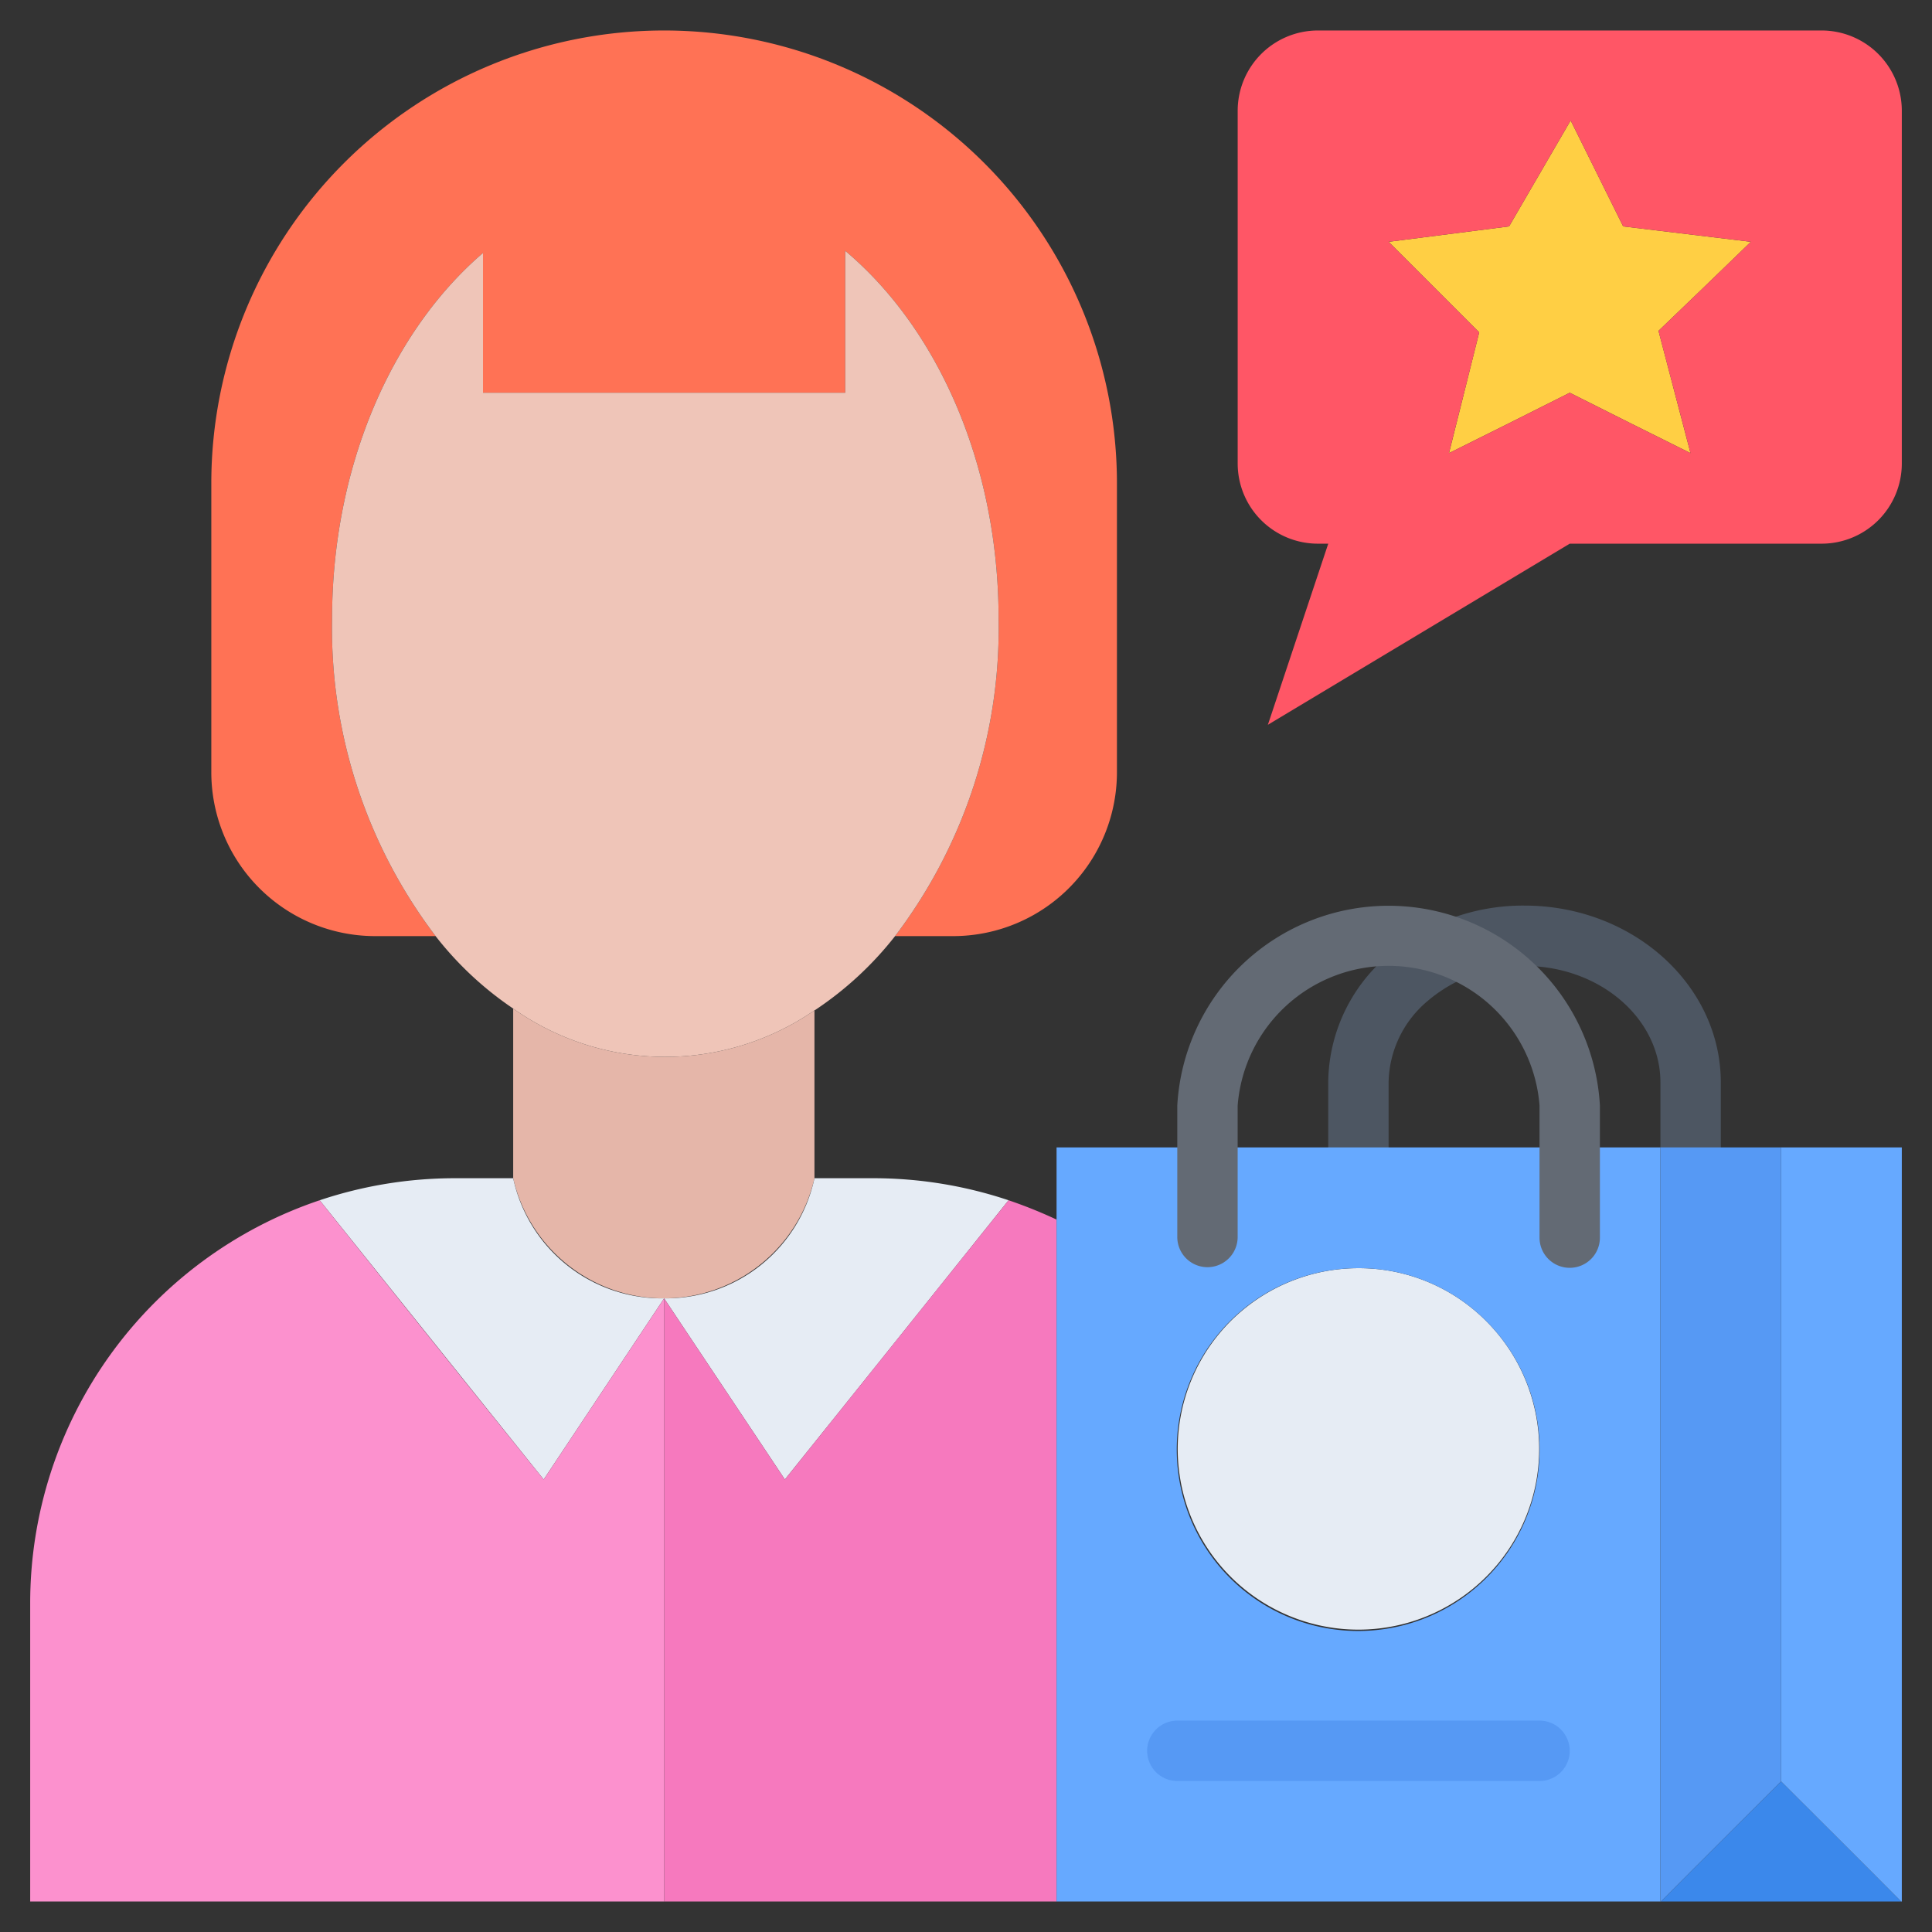
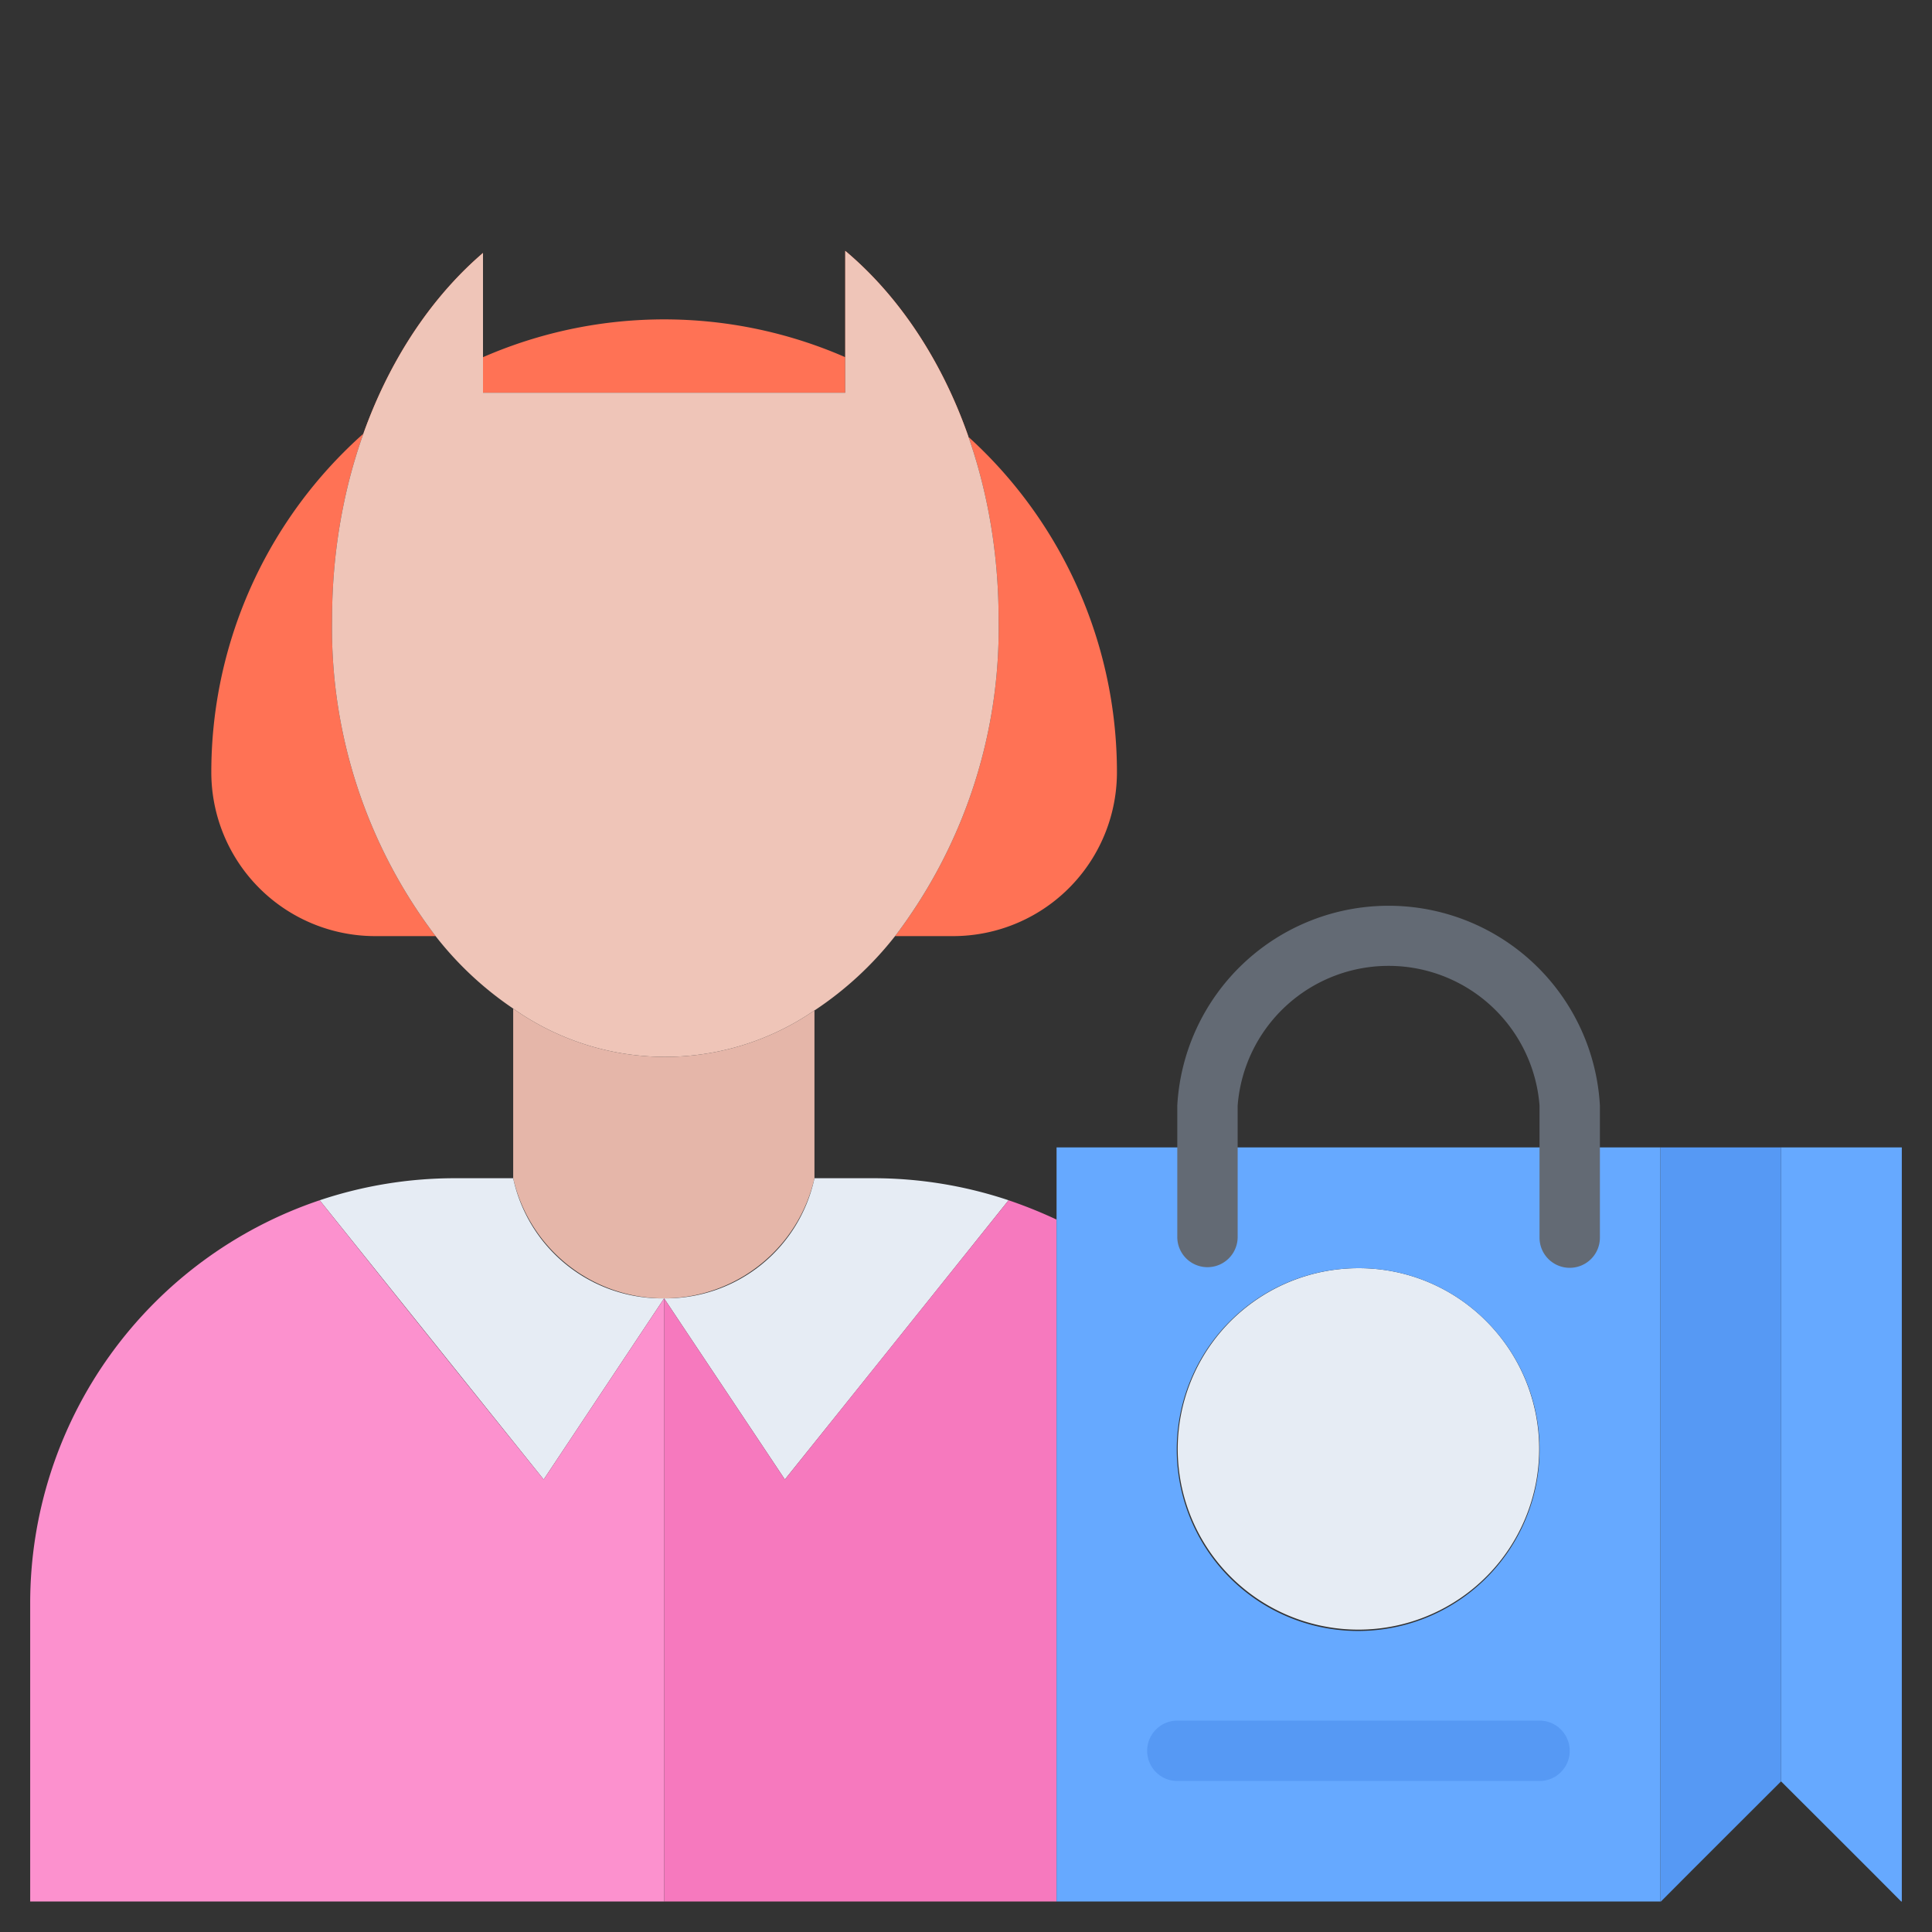
<svg xmlns="http://www.w3.org/2000/svg" id="icons" height="512" viewBox="0 0 64 64" width="512">
  <rect x="0" y="0" width="64" height="64" fill="#333333" stroke="none" />
-   <path d="m56.004 38.998a.999.999 0 0 1 -1-1v-2.139c0-2.129-2.02-3.86-4.503-3.86a4.875 4.875 0 0 0 -3.229 1.177 3.593 3.593 0 0 0 -1.273 2.684v2.139a1 1 0 1 1 -2 0v-2.139a5.566 5.566 0 0 1 1.949-4.182 6.872 6.872 0 0 1 4.553-1.679c3.586 0 6.503 2.629 6.503 5.86v2.139a.999.999 0 0 1 -1 1z" fill="#4d5662" />
  <path d="m26.98 33.47v5.56a5.118 5.118 0 0 1 -9.98 0v-5.62a8.716 8.716 0 0 0 9.98.06z" fill="#e5b6a9" />
  <path d="m33.41 39.76q-3.705 4.635-7.41 9.25c-1.33-2-2.67-4-4-6a5.034 5.034 0 0 0 4.98-3.98h1.95a14.116 14.116 0 0 1 4.48.73z" fill="#e6ecf4" />
  <path d="m35 40.4v22.59h-13v-19.98c1.33 2 2.67 4 4 6q3.705-4.62 7.41-9.25a15.524 15.524 0 0 1 1.59.64z" fill="#f679be" />
  <path d="m17 39.03a5.036 5.036 0 0 0 5 3.98l-3.99 6q-3.705-4.62-7.42-9.25a14.116 14.116 0 0 1 4.48-.73z" fill="#e6ecf4" />
  <path d="m22 43.01v19.98h-21v-9.89a14.083 14.083 0 0 1 9.59-13.34q3.705 4.635 7.42 9.25z" fill="#fc91ce" />
-   <path d="m62.98 62.99h-7.96c1.32-1.33 2.66-2.66 3.98-3.98 1.32 1.32 2.66 2.65 3.98 3.98z" fill="#3b88eb" />
  <path d="m56 38.01h3v21c-1.32 1.32-2.66 2.65-3.98 3.98h-.02v-24.98z" fill="#5699f4" />
  <path d="m63 38.01v24.98h-.02c-1.32-1.33-2.66-2.66-3.98-3.98v-21z" fill="#66a9ff" />
  <path d="m49.24 43.77a5.987 5.987 0 1 1 -4.24-1.76 5.944 5.944 0 0 1 4.24 1.76z" fill="#e6ecf4" />
  <path d="m45 42.01a6.009 6.009 0 1 0 4.24 1.76 5.944 5.944 0 0 0 -4.24-1.76zm10-4v24.98h-20v-24.98z" fill="#66a9ff" />
-   <path d="m58 8.01q-1.53 1.485-3.06 2.95c.35 1.35.71 2.7 1.06 4.05-1.33-.66-2.67-1.33-4-2-1.33.67-2.67 1.34-4 2 .33-1.33.67-2.66 1-4l-3-3 3.99-.51 2.04-3.51 1.74 3.51z" fill="#ffcf44" />
-   <path d="m43.66 1.01h16.68a2.659 2.659 0 0 1 2.66 2.66v11.69a2.657 2.657 0 0 1 -2.66 2.65h-8.34l-10 6 2-6h-.34a2.657 2.657 0 0 1 -2.66-2.65v-11.69a2.659 2.659 0 0 1 2.66-2.66zm12.34 14c-.35-1.35-.71-2.7-1.06-4.05q1.53-1.47 3.06-2.95l-4.23-.51-1.74-3.51-2.04 3.51-3.99.51 3 3c-.33 1.34-.67 2.67-1 4 1.33-.66 2.67-1.33 4-2 1.33.67 2.67 1.34 4 2z" fill="#ff5666" />
-   <path d="m37 16.01v9.57a5.429 5.429 0 0 1 -5.43 5.43h-1.92a16.856 16.856 0 0 0 3.43-10.5c0-5.13-2.02-9.63-5.08-12.2v4.7h-12v-4.63c-3.01 2.58-5 7.05-5 12.13a16.856 16.856 0 0 0 3.43 10.5h-2a5.429 5.429 0 0 1 -5.43-5.43v-9.57a15 15 0 0 1 30 0z" fill="#ff7255" />
+   <path d="m37 16.01v9.57a5.429 5.429 0 0 1 -5.43 5.43h-1.92a16.856 16.856 0 0 0 3.43-10.5c0-5.13-2.02-9.63-5.08-12.2v4.7h-12v-4.63c-3.01 2.58-5 7.05-5 12.13a16.856 16.856 0 0 0 3.43 10.5h-2a5.429 5.429 0 0 1 -5.43-5.43a15 15 0 0 1 30 0z" fill="#ff7255" />
  <path d="m26.98 33.47a8.716 8.716 0 0 1 -9.98-.06 11.179 11.179 0 0 1 -2.57-2.4 16.856 16.856 0 0 1 -3.43-10.5c0-5.08 1.99-9.55 5-12.13v4.63h12v-4.7c3.06 2.57 5.08 7.07 5.08 12.2a16.856 16.856 0 0 1 -3.43 10.5 11.334 11.334 0 0 1 -2.65 2.45c-.01 0-.01.01-.02.01z" fill="#efc5b8" />
  <path d="m51.999 41.998a.999.999 0 0 1 -1-1v-4.375a5.015 5.015 0 0 0 -10 0v4.354a1 1 0 1 1 -2 0v-4.354a7.011 7.011 0 0 1 14 0v4.375a.999.999 0 0 1 -1 1z" fill="#636a74" />
  <path d="m50.999 58.998h-11.998a1 1 0 0 1 0-2h11.998a1 1 0 0 1 0 2z" fill="#5699f4" />
</svg>